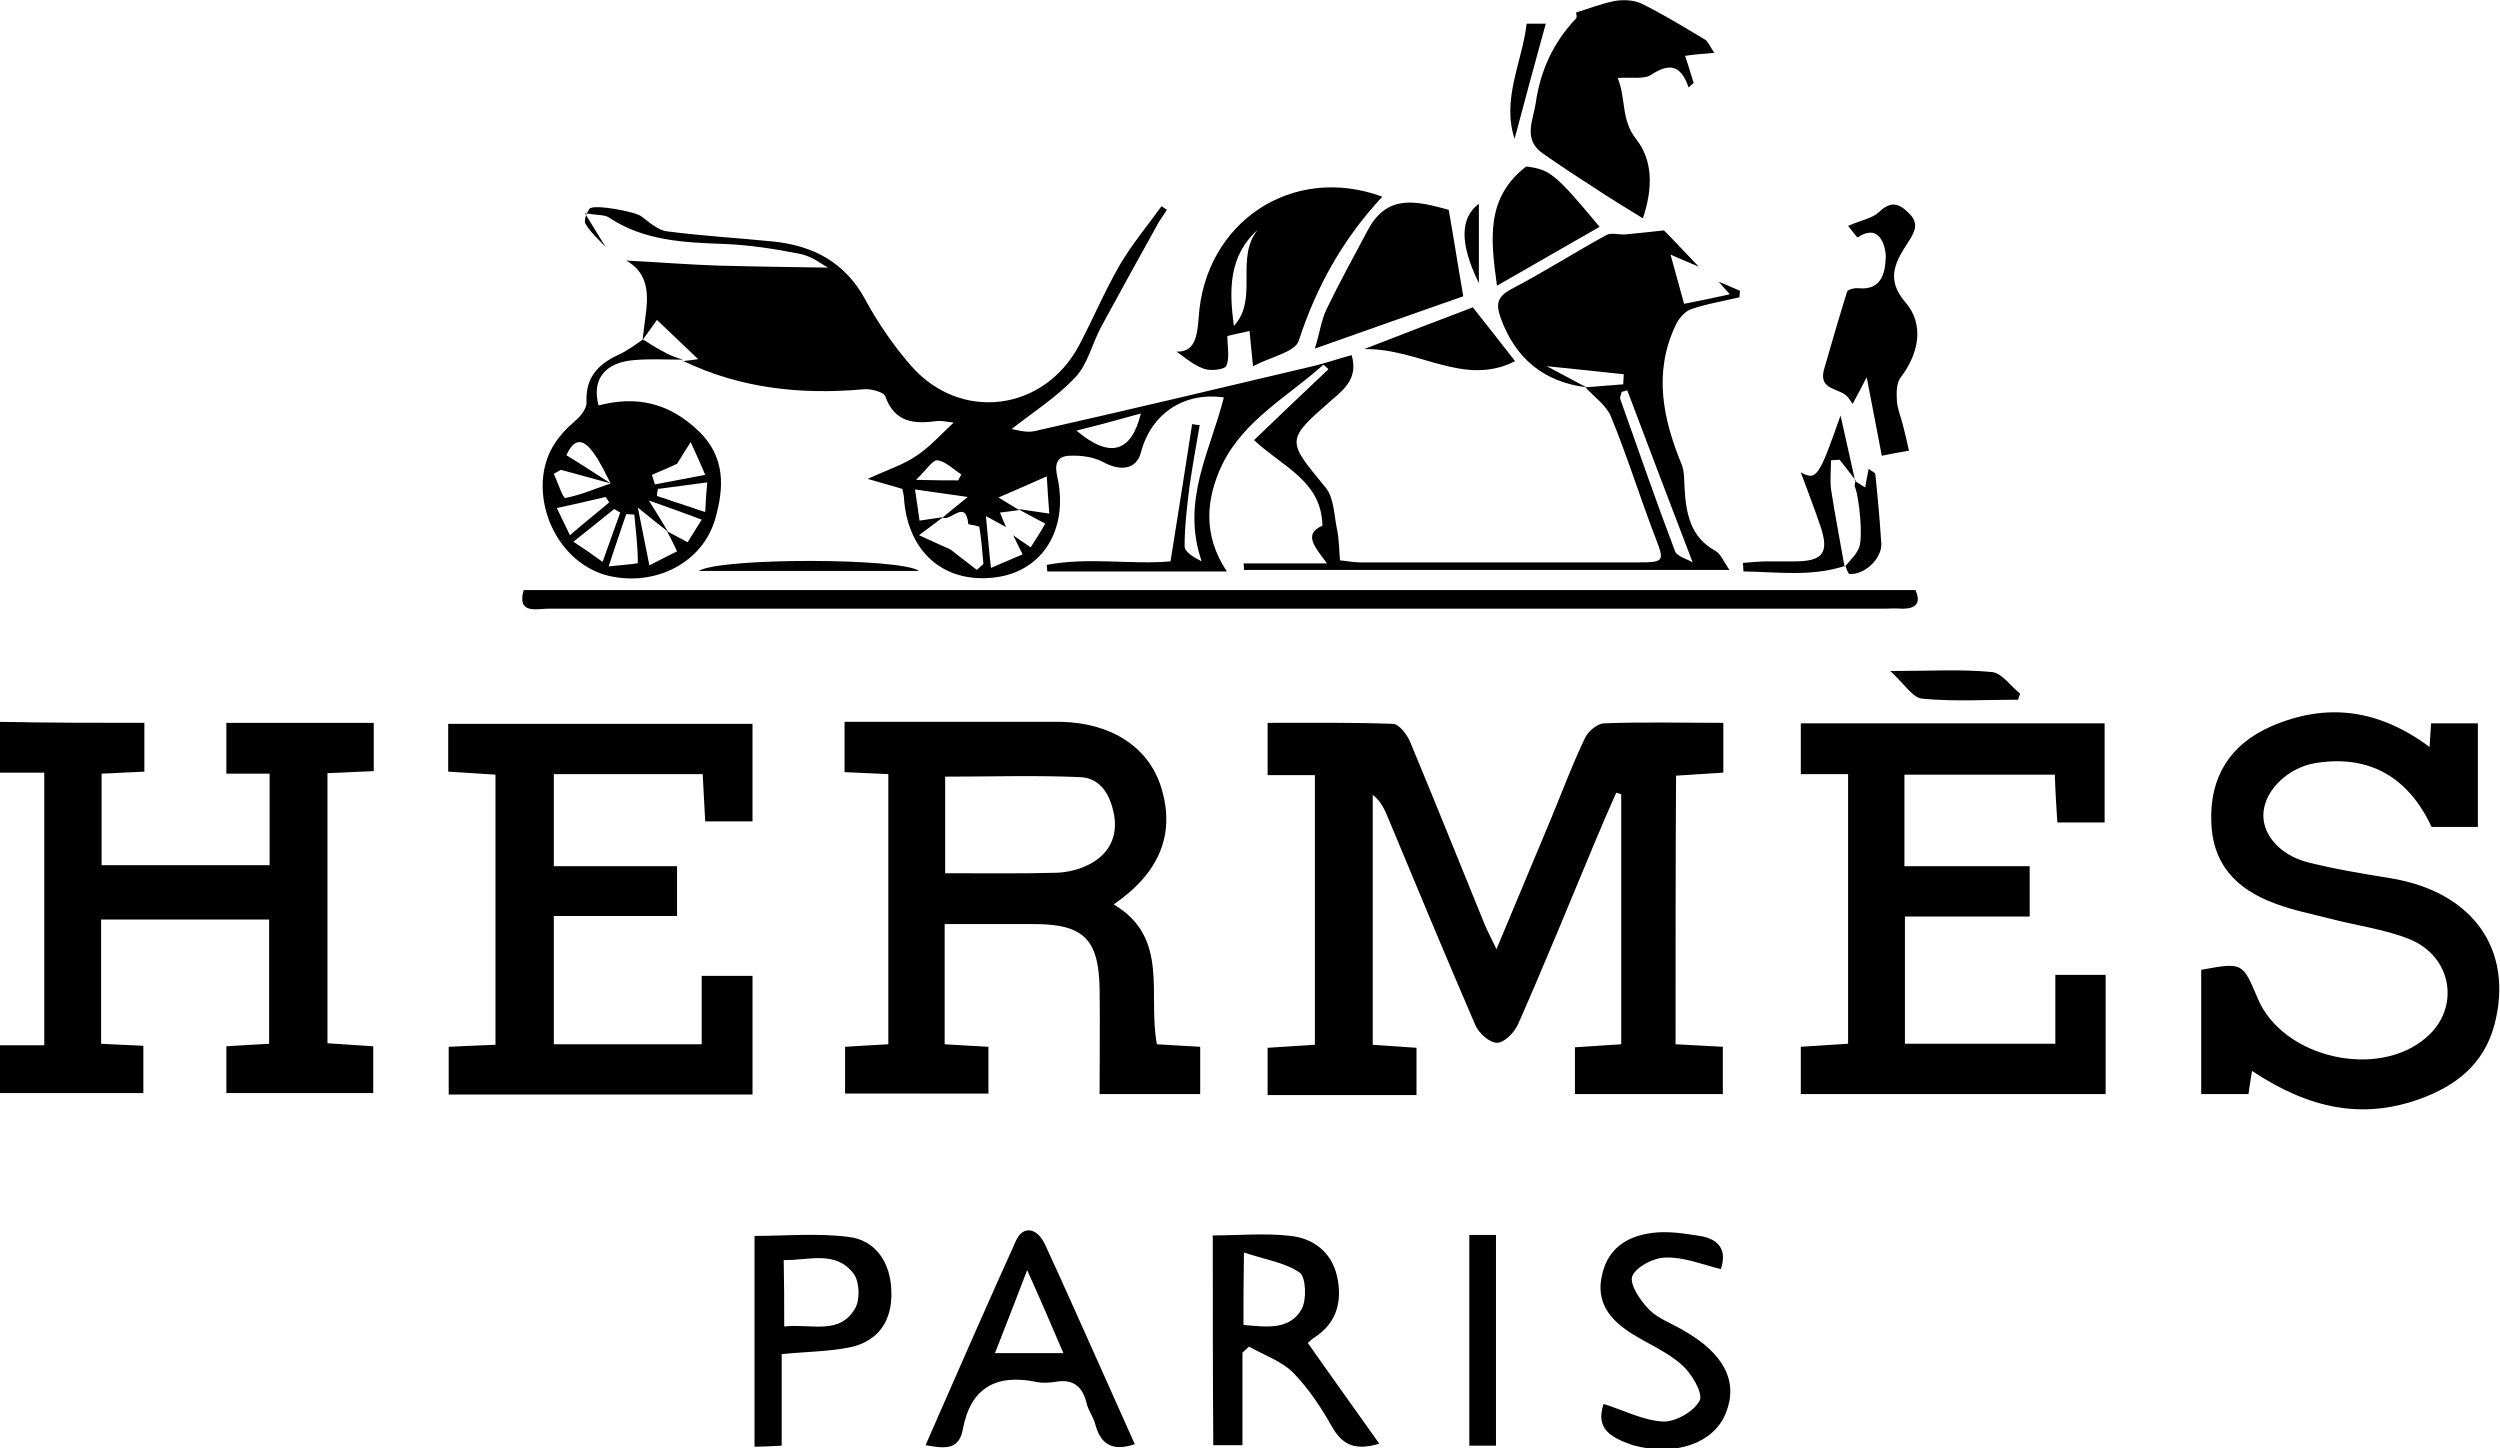
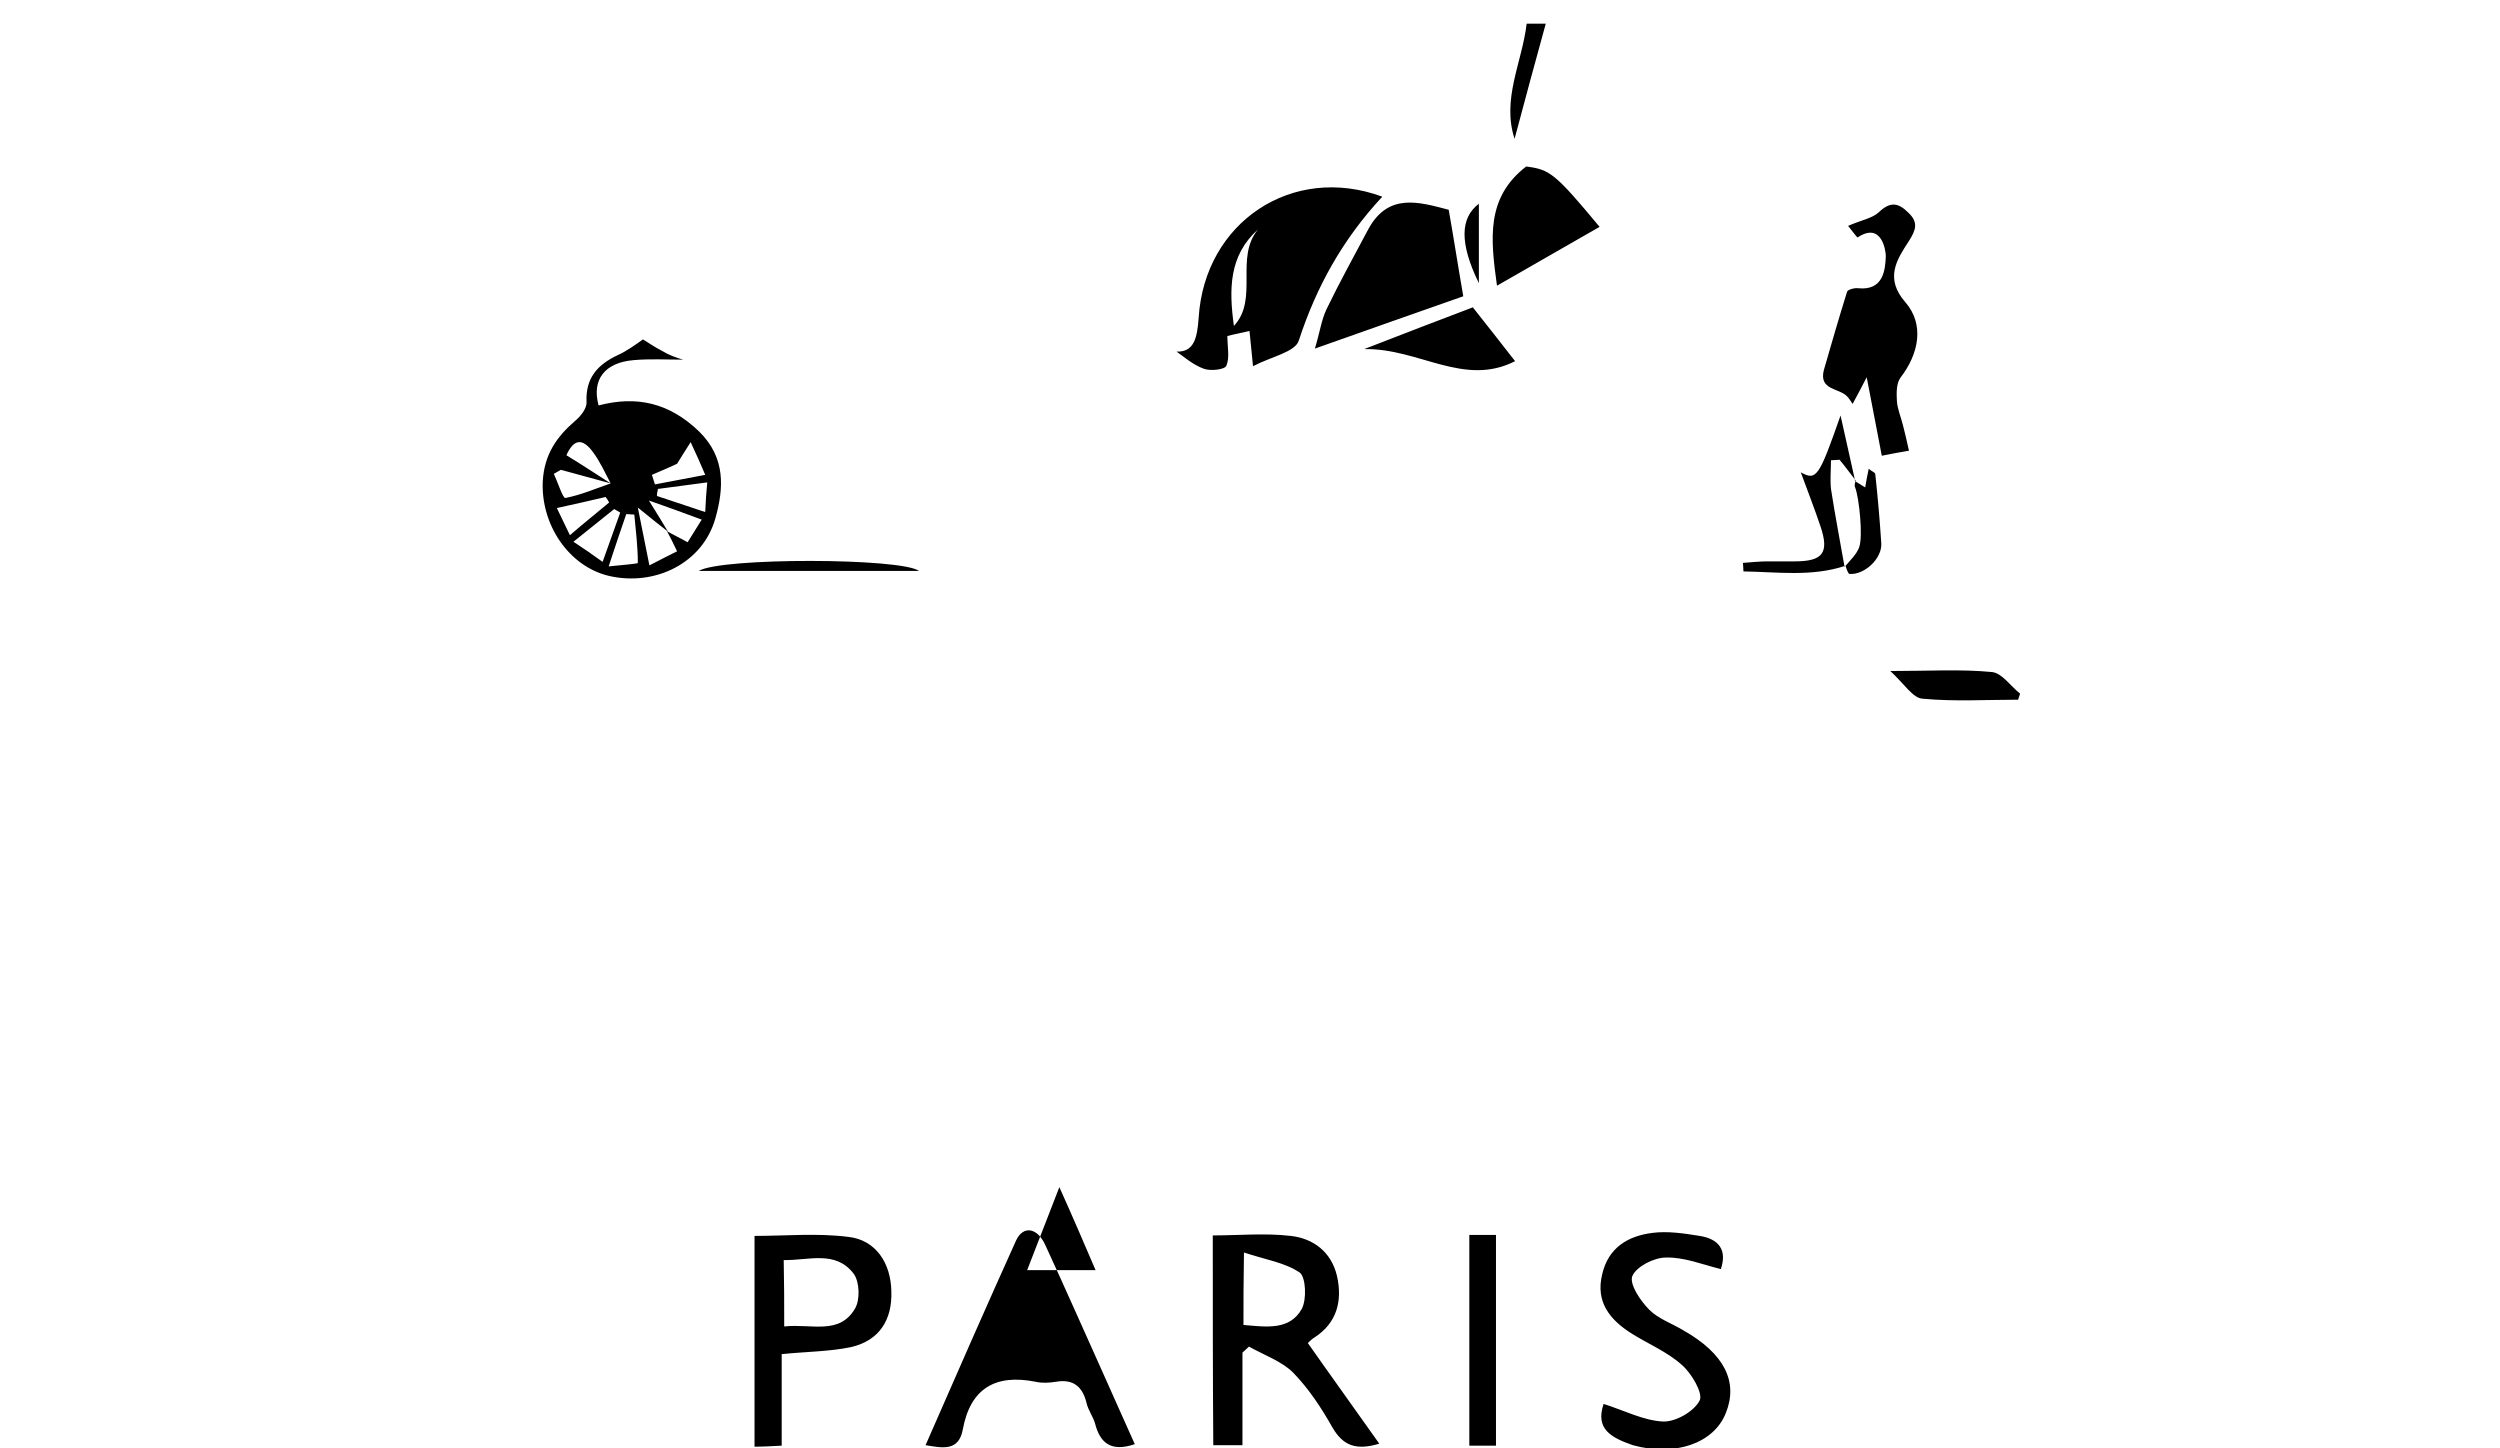
<svg xmlns="http://www.w3.org/2000/svg" xml:space="preserve" id="Laag_1" x="0" y="0" style="enable-background:new 0 0 497 287.9" version="1.1" viewBox="0 0 497 287.9">
  <g id="NPBYE0_00000164484999350285841420000014163126690592380831_">
    <g>
-       <path d="m341.7 56 4.2 1.8c0 .4-.1.9-.1 1.3-3.3.8-6.6 1.3-9.7 2.4-1.3.5-2.5 2-3.1 3.4-4.3 9.3-2.4 18.4 1.3 27.4.6 1.5.5 3.3.6 4.9.3 5 1.2 9.6 6.1 12.3 1.1.6 1.7 2.2 2.8 3.8h-96.5c0-.4 0-.9-.1-1.3h16.6c-2.4-3.3-4.8-5.8-.9-7.5-.2-8.9-7.8-11.6-13.6-17 5.1-4.9 9.9-9.5 14.8-14.1-.3-.3-.6-.6-1-.9-7 6.3-15.7 10.9-20.1 19.8-3.3 6.9-3.9 14.1.9 21.3h-35.7c0-.4-.1-.9-.1-1.3 8.3-1.6 16.8 0 24.6-.7 1.5-9.3 2.9-18.3 4.3-27.3.5.1 1 .2 1.5.2-.7 4-1.4 8-2 12-.5 4-1 8.1-1 12.1 0 1.1 1.8 2.2 3.4 3-4.2-12.1 1.8-22.1 4.4-32.6-7.7-1.1-14.4 3-16.5 11-.9 3.3-4 3.8-7.6 1.8-1.9-1-4.4-1.3-6.6-1.2-2.5.1-3 1.7-2.4 4.2 2.3 10.5-3 18.9-12.5 20-10.1 1.2-17.3-5.1-18-15.9 0-.5-.2-1-.3-1.7-1.9-.6-3.9-1.1-6.9-2 3.9-1.8 7.1-2.8 9.7-4.6 2.6-1.7 4.7-4.1 7.4-6.6-1.2-.1-2.3-.4-3.3-.3-4.5.6-8.4.4-10.3-4.9-.3-.9-3-1.6-4.5-1.4-12.4 1.1-24.4-.2-35.8-5.7l-.1.1c.9-.1 1.9-.2 3.2-.4-2.9-2.8-5.6-5.3-8.2-7.8l-3 4.2.1.1c.3-2.1.5-4.3.8-6.4.4-4-.1-7.5-4-9.7 6.1.3 12.2.8 18.3 1 7.5.2 15 .3 21.8.4-1.1-.6-3.1-2.2-5.4-2.7-5-1-10.1-1.8-15.2-2-8-.3-16-.6-23-5.3-.8-.5-2-.4-4.7-.8 1.8 3 3 4.9 4.1 6.7-1.4-1.5-3-2.9-4-4.6-.4-.6.2-2.2.8-3 .8-1 9.2.6 10.3 1.5 1.6 1.2 3.3 2.8 5.2 3 6.9.9 13.9 1.3 20.9 2 8.1.8 14.5 4.2 18.5 11.7 2.5 4.6 5.6 9.1 9.1 13.1 9.8 11.1 26.3 9 33.3-4.1 2.8-5.3 5.1-10.8 8.1-16 2.4-4.1 5.5-7.8 8.3-11.7.4.2.7.5 1.1.7-.5.8-1.1 1.6-1.6 2.4-3.9 7-7.7 13.9-11.5 20.9-1.8 3.4-2.7 7.5-5.2 10.1-3.7 3.9-8.4 6.9-12.6 10.2.9.1 2.9.8 4.6.4 18.6-4.2 37.1-8.6 55.7-13 2.4-.6 4.7-1.4 7.3-2.1 1.3 4.3-1.2 6.6-3.7 8.7-9.5 8.3-9.3 8.1-1.4 17.7 1.6 2 1.6 5.4 2.2 8.2.4 1.9.4 3.9.6 6.2 1.3.1 2.6.4 3.9.4h55.5c5.2 0 5.1-.3 3.2-5.2-3-7.8-5.5-15.9-8.7-23.7-.9-2.3-3.4-4-5.1-5.9l7.5-.6c0-.7.1-1.3.1-2-4.7-.5-9.3-1-15.3-1.6 3.4 1.8 5.6 3 7.9 4.2-8.6-1.1-14.2-5.8-17.1-13.9-.9-2.6-.7-4.1 2.1-5.6 6.5-3.4 12.6-7.3 19-10.8 1-.5 2.5 0 3.7-.1 2.4-.2 4.8-.5 7.7-.8 1.9 1.9 4.4 4.6 6.9 7.2-1.6-.7-3.2-1.3-5.6-2.4 1 3.6 1.8 6.5 2.7 9.8 3.1-.6 5.9-1.2 9.1-1.9-1.2-1.3-1.7-1.9-2.2-2.5zm-154.3 46.9c1.3-1.1 2.6-2.2 5-4.1-4.1-.6-6.9-1-10.5-1.5.4 2.8.7 4.5.9 6.2 1.9-.3 3.3-.5 4.7-.7l-4.8 3.6c2.6 1.2 4.4 2 6.2 2.8 1.8 1.4 3.5 2.7 5.3 4.1.4-.4.9-.8 1.3-1.2-.2-2.4-.4-4.9-.8-7.3-.1-.3-1.5-.4-2.2-.6-.5-5.1-3.5-.5-5.1-1.3zm14 3.5c1 .7 2.1 1.5 3.5 2.4 1.1-1.7 2-3.1 2.9-4.7-2.1-1.1-3.7-2-5.4-2.9 1.9.3 3.7.5 6.2.9-.2-2.4-.3-4.3-.5-7.4-3.4 1.5-6.1 2.7-9.6 4.2 2 1.2 3.1 1.9 4.1 2.5-1.2.2-2.4.3-3.8.5.5 1.2.8 2 1.2 2.9-1-.6-2-1.1-4-2.2.4 4 .6 6.8 1 10.3 2.5-1.1 4.3-1.8 6.3-2.7-.8-1.5-1.3-2.7-1.9-3.8zm122.1-28.8c-.4.1-.8.2-1.1.3-.1.5-.4 1-.3 1.4 3.6 10.1 7.1 20.3 10.9 30.3.4 1 2.3 1.5 3.5 2.2-4.5-11.8-8.8-23-13-34.2zm-109.5 8c6.6 5.6 10.9 4.4 12.8-3.4-4.3 1.2-8.3 2.3-12.8 3.4zm-23.5 9.9.6-1.2c-1.6-1-3-2.5-4.7-2.8-1-.1-2.2 1.9-4.3 3.9 3.9.1 6.1.1 8.4.1zM333.1 207.6c3.3.2 6.2.3 9.4.5v9.4h-29.4v-9.3c3.1-.2 6-.4 9.2-.6v-49.7c-.3-.1-.7-.2-1-.3-1.5 3.4-3 6.8-4.4 10.2-5 12-9.9 24-15.1 35.8-.7 1.6-2.7 3.7-4.2 3.7s-3.6-1.9-4.3-3.5c-6-13.9-11.8-27.9-17.6-41.8-.6-1.4-1.3-2.8-2.8-4v49.7c3 .2 5.7.4 8.7.6v9.4H252v-9.4c3-.2 6.1-.4 9.4-.6v-53.6H252v-10.4c8.3 0 16.6-.1 24.9.2 1.2 0 2.8 2.1 3.4 3.5 5 12 9.8 24 14.7 36 .6 1.5 1.4 3 2.5 5.3 3.9-9.4 7.6-18.1 11.2-26.8 2.1-5.1 4-10.2 6.4-15.2.6-1.3 2.4-2.8 3.7-2.9 7.8-.3 15.6-.1 23.8-.1v9.9c-3 .2-6.1.4-9.4.6-.1 17.6-.1 35.2-.1 53.4zM28.7 143.7v9.7c-2.9.1-5.5.3-8.5.4V172h33.4v-18.2H45v-10.1h29.3v9.6c-3 .1-5.9.3-9.2.4v53.7c2.9.2 5.8.4 9.1.6v9.3H45V208c2.7-.2 5.5-.3 8.5-.5v-24.7H20.1v24.7c2.6.1 5.4.3 8.4.4v9.4H0v-9.5h8.8v-54.2H-.1v-10.1c9.7.2 19.2.2 28.8.2zM176.6 153.9c-2.9-.1-5.7-.3-8.7-.4v-10h43c10 .2 17.4 5 19.9 12.9 2.9 9.2-.1 17-9.4 23.4 11.2 6.6 6.7 18 8.6 27.8 2.8.2 5.6.3 8.6.5v9.4h-20c0-7.2.1-14.2 0-21.1-.2-9.8-3.3-12.7-13.1-12.7h-17.7v23.9c2.9.2 5.6.3 8.7.5v9.3H168v-9.3c2.8-.2 5.5-.3 8.6-.5v-53.7zm11.3 19.7c7.8 0 15.1.1 22.3-.1 2.2-.1 4.6-.7 6.6-1.8 3.7-2 5.4-5.4 4.7-9.6-.7-3.8-2.5-7.4-6.7-7.6-8.9-.4-17.8-.1-26.9-.1v19.2zM149.6 217.6H89.2v-9.5c3-.1 6-.3 9.3-.4V154c-3-.2-6.1-.4-9.4-.6v-9.5h60.5v19.4h-9.4c-.2-3-.3-6.1-.5-9.4h-29.6v18.3h24.5v9.9h-24.5v25.5h29.4V194h10.1v23.6zM403.5 182.2h-24.8v25.3h29.9v-13.7h10v23.7H358v-9.4c3-.2 6.1-.4 9.4-.6v-53.6H358v-10.1h60.4v19.7H409c-.2-3.1-.4-6.2-.5-9.5h-29.9v18.2h24.9v10zM483 148.5c.1-1.8.2-3.1.3-4.7h9.3v20.6h-9.2c-4.7-10.1-12.6-14.4-23.1-12.7-5.3.9-9.8 5.1-10.3 9.6-.5 4.3 3 8.6 8.7 10.1 5.5 1.4 11.1 2.3 16.6 3.2 16.3 2.7 24.5 14.2 20.6 29.1-2.1 7.9-7.7 12.2-14.9 14.8-11.2 4-21.7 2.1-33.3-5.6-.2 1.5-.5 2.9-.7 4.6h-9.4V192.8c8.2-1.5 8.2-1.5 11.2 5.6 4.9 11.9 23.9 16.3 33.6 7.8 6.7-5.8 5.2-16-3.4-19.5-5-2-10.6-2.7-15.9-4.1-3.5-.9-7.1-1.6-10.6-2.9-8.6-3.1-12.7-8.5-12.9-16.4-.3-8.8 3.7-15.3 11.9-18.9 11.1-4.8 21.4-3.4 31.5 4.1zM104.1 117.3h276.7c1 2.3.5 3.8-2.9 3.7-1-.1-2 0-3 0H109.5c-2.5-.1-6.8 1.4-5.4-3.7zM335.7 17.4c-1.6-4.7-4-4.8-7.5-2.5-1.4.9-3.8.4-6.6.6 1.7 4.2.6 8.3 3.7 12.2 3.2 4.1 3.4 9.5 1.3 15.7-3.7-2.3-6.9-4.2-10-6.3-3.3-2.1-6.6-4.3-9.9-6.6-4-2.8-1.9-6.6-1.4-10 .9-6.4 3.5-12.1 8-16.8.3-.3 0-1.2 0-1.2 2.6-.8 5.1-1.8 7.7-2.3 1.7-.3 3.8-.2 5.3.5 4.3 2.1 8.5 4.7 12.7 7.2.6.4.9 1.3 1.8 2.6-2.5.2-4.5.4-5.8.6.5 1.5 1.1 3.4 1.7 5.4-.3.2-.7.6-1 .9z" />
-       <path d="M274.8 39.1c-7.9 8.5-13.1 17.9-16.6 28.6-.7 2.3-5.5 3.2-9.1 5.1-.3-3-.5-4.9-.7-7-1.7.4-3.3.7-4.4 1 0 2.2.5 4.3-.2 5.9-.3.8-3.2 1.1-4.5.6-2.2-.8-4.1-2.5-5.4-3.4 3.4.1 4.1-2.5 4.4-6.8 1.2-18.9 18.6-30.6 36.5-24zm-29.5 25.7c5-5.4.1-13.5 4.8-19.2-5.8 5.2-5.8 11.9-4.8 19.2zM135.8 71.5c-3.3 0-6.6-.2-9.9.1-5.7.5-8.3 3.9-6.9 9 7.6-2 14.1-.5 20 5.2 5.3 5.2 4.9 11.3 3.2 17.3-2.5 8.8-11.9 13.5-21.1 11.4-8.1-1.9-13.6-10.3-13.2-18.8.3-5.3 2.7-8.8 6.4-12 1.1-.9 2.4-2.5 2.3-3.8-.2-4.8 2.2-7.4 6.2-9.3 1.8-.8 3.4-2 5-3.1l-.1-.1c1.3.8 2.6 1.7 4 2.4 1.3.8 2.7 1.3 4.1 1.7zm-14.4 24.6-9.9-2.7c-.5.3-.9.5-1.4.8.8 1.7 1.8 4.9 2.3 4.8 3.1-.6 6.1-1.9 9-2.9-1.1-2.1-2.1-4.3-3.5-6.2-2.2-3-3.9-2.5-5.3.6 3.1 1.9 6 3.8 8.8 5.6zm11.4 9.6c-1.7-1.3-3.4-2.7-6-4.8.9 4.5 1.5 7.6 2.3 11.5 2.3-1.2 3.9-2 5.5-2.8-.8-1.7-1.4-2.9-2-4 1.2.7 2.5 1.3 4.1 2.2.8-1.3 1.6-2.6 2.8-4.5-3.5-1.3-6.5-2.4-10.5-3.8 1.7 2.7 2.7 4.4 3.8 6.2zm-13 6c1.3-3.6 2.4-6.7 3.5-9.8-.4-.2-.8-.5-1.2-.7-2.5 2-5.1 4.1-8.1 6.5 2.3 1.5 3.7 2.5 5.8 4zm1.2.9c2.7-.3 5.8-.5 5.8-.7 0-3.2-.4-6.4-.7-9.6-.5 0-1.1-.1-1.6-.1-1.1 3.1-2.1 6.2-3.5 10.4zm8.6-18.2c.2.6.4 1.3.6 1.9 3.2-.6 6.4-1.2 10-1.9-1-2.4-1.7-3.9-2.9-6.5-1.1 1.7-1.7 2.7-2.7 4.3-.8.4-2.9 1.3-5 2.2zm1.2 2.8c-.1.5-.2.9-.2 1.4l9.6 3.2c.1-2.2.2-3.8.4-5.9-3.7.5-6.8.9-9.8 1.3zm-20.1 3.8c1 2.1 1.7 3.5 2.6 5.4 2.9-2.5 5.4-4.5 7.8-6.5-.2-.4-.4-.7-.7-1.1-3 .7-6 1.4-9.7 2.2zM241.1 245.6c5.3 0 10.4-.5 15.5.1 4.5.5 8.1 3.2 9.2 8 1.1 4.9 0 9.3-4.5 12.2-.5.3-1 .8-1.3 1.1 4.7 6.7 9.4 13.2 14.2 20-4.6 1.4-7.2.4-9.3-3.2-2.2-3.9-4.7-7.7-7.8-10.9-2.3-2.3-5.8-3.5-8.8-5.2-.4.4-.9.8-1.3 1.2v18.4h-5.8c-.1-13.8-.1-27.7-.1-41.7zm6.1 17.8c4.6.4 9.2 1.1 11.6-3.2 1-1.9.8-6.3-.4-7.2-2.9-2-6.9-2.6-11.1-4-.1 5.7-.1 9.8-.1 14.4zM225.6 287.1c-4.7 1.6-6.9-.2-7.9-4.1-.4-1.4-1.4-2.7-1.7-4.1-.8-3.3-2.7-4.8-6.1-4.2-1.3.2-2.7.3-4 0-8-1.6-13 1.3-14.5 9.5-.8 4.3-3.9 3.7-7.4 3.1 6-13.7 11.9-27.2 18-40.7 1.4-3 4.2-2.6 5.8.9 4.2 9.1 8.2 18.2 12.3 27.3 1.7 3.9 3.6 8 5.5 12.3zm-21.4-34.6c-2.4 6.2-4.3 11.2-6.4 16.5h13.6c-2.4-5.6-4.5-10.5-7.2-16.5zM290.9 58.9c-9.2 3.2-18.7 6.6-29.5 10.4 1-3.3 1.3-5.7 2.3-7.8 2.6-5.4 5.5-10.6 8.3-15.9 4-7.4 10.2-5.4 16-3.9 1 5.6 1.8 10.9 2.9 17.2zM155.4 269.2v18.2c-2 .1-3.6.2-5.4.2v-41.9c6.2 0 12.5-.6 18.7.2 5.4.6 8.4 5.2 8.5 10.8.2 5.7-2.4 9.8-8 11.1-4.3.9-8.9.9-13.8 1.4zm.5-5.5c5.4-.6 11 1.8 14.1-3.6 1-1.7.9-5.3-.3-6.9-3.6-4.7-8.9-2.6-13.9-2.7.1 4.5.1 8.5.1 13.2zM367.4 44.9c2.8-1.2 4.8-1.5 6.1-2.7 2.3-2.2 3.9-1.9 5.9.1 2 1.9 1.5 3.4.1 5.6-2.4 3.7-4.9 7.4-.7 12.2 3.8 4.4 2.7 10.2-1 15-.8 1.1-.8 3-.7 4.6.1 1.6.8 3.2 1.2 4.8.4 1.6.8 3.2 1.2 5.1-1.8.3-3.4.6-5.4 1-.9-4.9-1.9-9.7-3-15.6-1 2-1.8 3.4-2.8 5.3-.4-.6-.7-1.1-1.1-1.5-1.6-1.7-5.7-1.2-4.6-5.3 1.5-5.2 3-10.4 4.6-15.5.1-.4 1.4-.8 2.2-.7 4.9.5 5.4-3.4 5.5-6.4 0-1-.8-6.9-5.6-3.7-.1.1-1.3-1.6-1.9-2.3zM318.8 279.1c4.1 1.3 7.9 3.3 11.8 3.5 2.5.1 6.2-2 7.3-4.2.7-1.4-1.6-5.4-3.6-7.1-2.9-2.6-6.8-4.2-10.1-6.3-4.2-2.7-7-6.2-5.7-11.6 1.2-5.4 5.2-7.7 10-8.3 3-.4 6.3.1 9.4.6 3.8.6 5.5 2.8 4.2 6.6-3.6-.9-7.3-2.4-10.9-2.3-2.4 0-5.9 1.8-6.7 3.7-.6 1.6 1.6 4.9 3.4 6.7 1.8 1.8 4.5 2.7 6.8 4.1 8.1 4.6 10.9 10.2 8.4 16.4-2.4 6.1-10.2 8.7-18.5 6.4-4.3-1.5-7.5-3.2-5.8-8.2zM318 45.1c-6.7 3.8-13.2 7.6-20.4 11.7-1.3-9.4-2.2-17.5 5.8-23.7 4.7.6 5.7 1.3 14.6 12zM292.1 245.5h5.3v41.9h-5.3v-41.9zM301.2 71.8c-10.2 5.2-19.1-2.6-30-2.4 8-3.1 14.7-5.7 21.6-8.3 2.8 3.5 5.5 7 8.4 10.7zM366.8 112.5c-6.7 2.2-13.4 1.2-20.2 1.1 0-.6-.1-1.2-.1-1.7 1.6-.1 3.2-.3 4.8-.3h5.5c5.6 0 6.9-1.7 5.1-7-1.2-3.6-2.6-7.1-3.9-10.7 3.1 1.7 3.6 1 7.9-11.3 1.2 5.2 2 9.1 2.9 13l.1-.1c-1.1-1.4-2.1-2.8-3.2-4.1-.6 0-1.1.1-1.7.1 0 1.9-.2 3.8 0 5.7.8 5.2 1.8 10.3 2.7 15.5l.1-.2zM375.8 133.4c7.7 0 14-.4 20.2.2 2 .2 3.7 2.8 5.6 4.3-.1.4-.3.8-.4 1.2-6.3 0-12.7.4-19-.2-1.9-.1-3.6-2.9-6.4-5.5zM138.9 113.5c4.5-2.7 40.3-2.6 43.8 0h-43.8zM307.3 4.7c-2.1 7.6-4.1 15-6.2 22.9-2.6-7.9 1.5-15.2 2.4-22.9h3.8z" />
+       <path d="M274.8 39.1c-7.9 8.5-13.1 17.9-16.6 28.6-.7 2.3-5.5 3.2-9.1 5.1-.3-3-.5-4.9-.7-7-1.7.4-3.3.7-4.4 1 0 2.2.5 4.3-.2 5.9-.3.8-3.2 1.1-4.5.6-2.2-.8-4.1-2.5-5.4-3.4 3.4.1 4.1-2.5 4.4-6.8 1.2-18.9 18.6-30.6 36.5-24zm-29.5 25.7c5-5.4.1-13.5 4.8-19.2-5.8 5.2-5.8 11.9-4.8 19.2zM135.8 71.5c-3.3 0-6.6-.2-9.9.1-5.7.5-8.3 3.9-6.9 9 7.6-2 14.1-.5 20 5.2 5.3 5.2 4.9 11.3 3.2 17.3-2.5 8.8-11.9 13.5-21.1 11.4-8.1-1.9-13.6-10.3-13.2-18.8.3-5.3 2.7-8.8 6.4-12 1.1-.9 2.4-2.5 2.3-3.8-.2-4.8 2.2-7.4 6.2-9.3 1.8-.8 3.4-2 5-3.1l-.1-.1c1.3.8 2.6 1.7 4 2.4 1.3.8 2.7 1.3 4.1 1.7zm-14.4 24.6-9.9-2.7c-.5.3-.9.5-1.4.8.8 1.7 1.8 4.9 2.3 4.8 3.1-.6 6.1-1.9 9-2.9-1.1-2.1-2.1-4.3-3.5-6.2-2.2-3-3.9-2.5-5.3.6 3.1 1.9 6 3.8 8.8 5.6zm11.4 9.6c-1.7-1.3-3.4-2.7-6-4.8.9 4.5 1.5 7.6 2.3 11.5 2.3-1.2 3.9-2 5.5-2.8-.8-1.7-1.4-2.9-2-4 1.2.7 2.5 1.3 4.1 2.2.8-1.3 1.6-2.6 2.8-4.5-3.5-1.3-6.5-2.4-10.5-3.8 1.7 2.7 2.7 4.4 3.8 6.2zm-13 6c1.3-3.6 2.4-6.7 3.5-9.8-.4-.2-.8-.5-1.2-.7-2.5 2-5.1 4.1-8.1 6.5 2.3 1.5 3.7 2.5 5.8 4zm1.2.9c2.7-.3 5.8-.5 5.8-.7 0-3.2-.4-6.4-.7-9.6-.5 0-1.1-.1-1.6-.1-1.1 3.1-2.1 6.2-3.5 10.4zm8.6-18.2c.2.6.4 1.3.6 1.9 3.2-.6 6.4-1.2 10-1.9-1-2.4-1.7-3.9-2.9-6.5-1.1 1.7-1.7 2.7-2.7 4.3-.8.4-2.9 1.3-5 2.2zm1.2 2.8c-.1.5-.2.9-.2 1.4l9.6 3.2c.1-2.2.2-3.8.4-5.9-3.7.5-6.8.9-9.8 1.3zm-20.1 3.8c1 2.1 1.7 3.5 2.6 5.4 2.9-2.5 5.4-4.5 7.8-6.5-.2-.4-.4-.7-.7-1.1-3 .7-6 1.4-9.7 2.2zM241.1 245.6c5.3 0 10.4-.5 15.5.1 4.5.5 8.1 3.2 9.2 8 1.1 4.9 0 9.3-4.5 12.2-.5.3-1 .8-1.3 1.1 4.7 6.7 9.4 13.2 14.2 20-4.6 1.4-7.2.4-9.3-3.2-2.2-3.9-4.7-7.7-7.8-10.9-2.3-2.3-5.8-3.5-8.8-5.2-.4.4-.9.8-1.3 1.2v18.4h-5.8c-.1-13.8-.1-27.7-.1-41.7zm6.1 17.8c4.6.4 9.2 1.1 11.6-3.2 1-1.9.8-6.3-.4-7.2-2.9-2-6.9-2.6-11.1-4-.1 5.7-.1 9.8-.1 14.4zM225.6 287.1c-4.7 1.6-6.9-.2-7.9-4.1-.4-1.4-1.4-2.7-1.7-4.1-.8-3.3-2.7-4.8-6.1-4.2-1.3.2-2.7.3-4 0-8-1.6-13 1.3-14.5 9.5-.8 4.3-3.9 3.7-7.4 3.1 6-13.7 11.9-27.2 18-40.7 1.4-3 4.2-2.6 5.8.9 4.2 9.1 8.2 18.2 12.3 27.3 1.7 3.9 3.6 8 5.5 12.3zm-21.4-34.6h13.6c-2.4-5.6-4.5-10.5-7.2-16.5zM290.9 58.9c-9.2 3.2-18.7 6.6-29.5 10.4 1-3.3 1.3-5.7 2.3-7.8 2.6-5.4 5.5-10.6 8.3-15.9 4-7.4 10.2-5.4 16-3.9 1 5.6 1.8 10.9 2.9 17.2zM155.4 269.2v18.2c-2 .1-3.6.2-5.4.2v-41.9c6.2 0 12.5-.6 18.7.2 5.4.6 8.4 5.2 8.5 10.8.2 5.7-2.4 9.8-8 11.1-4.3.9-8.9.9-13.8 1.4zm.5-5.5c5.4-.6 11 1.8 14.1-3.6 1-1.7.9-5.3-.3-6.9-3.6-4.7-8.9-2.6-13.9-2.7.1 4.5.1 8.5.1 13.2zM367.4 44.9c2.8-1.2 4.8-1.5 6.1-2.7 2.3-2.2 3.9-1.9 5.9.1 2 1.9 1.5 3.4.1 5.6-2.4 3.7-4.9 7.4-.7 12.2 3.8 4.4 2.7 10.2-1 15-.8 1.1-.8 3-.7 4.6.1 1.6.8 3.2 1.2 4.8.4 1.6.8 3.2 1.2 5.1-1.8.3-3.4.6-5.4 1-.9-4.9-1.9-9.7-3-15.6-1 2-1.8 3.4-2.8 5.3-.4-.6-.7-1.1-1.1-1.5-1.6-1.7-5.7-1.2-4.6-5.3 1.5-5.2 3-10.4 4.6-15.5.1-.4 1.4-.8 2.2-.7 4.9.5 5.4-3.4 5.5-6.4 0-1-.8-6.9-5.6-3.7-.1.1-1.3-1.6-1.9-2.3zM318.8 279.1c4.1 1.3 7.9 3.3 11.8 3.5 2.5.1 6.2-2 7.3-4.2.7-1.4-1.6-5.4-3.6-7.1-2.9-2.6-6.8-4.2-10.1-6.3-4.2-2.7-7-6.2-5.7-11.6 1.2-5.4 5.2-7.7 10-8.3 3-.4 6.3.1 9.4.6 3.8.6 5.5 2.8 4.2 6.6-3.6-.9-7.3-2.4-10.9-2.3-2.4 0-5.9 1.8-6.7 3.7-.6 1.6 1.6 4.9 3.4 6.7 1.8 1.8 4.5 2.7 6.8 4.1 8.1 4.6 10.9 10.2 8.4 16.4-2.4 6.1-10.2 8.7-18.5 6.4-4.3-1.5-7.5-3.2-5.8-8.2zM318 45.1c-6.7 3.8-13.2 7.6-20.4 11.7-1.3-9.4-2.2-17.5 5.8-23.7 4.7.6 5.7 1.3 14.6 12zM292.1 245.5h5.3v41.9h-5.3v-41.9zM301.2 71.8c-10.2 5.2-19.1-2.6-30-2.4 8-3.1 14.7-5.7 21.6-8.3 2.8 3.5 5.5 7 8.4 10.7zM366.8 112.5c-6.7 2.2-13.4 1.2-20.2 1.1 0-.6-.1-1.2-.1-1.7 1.6-.1 3.2-.3 4.8-.3h5.5c5.6 0 6.9-1.7 5.1-7-1.2-3.6-2.6-7.1-3.9-10.7 3.1 1.7 3.6 1 7.9-11.3 1.2 5.2 2 9.1 2.9 13l.1-.1c-1.1-1.4-2.1-2.8-3.2-4.1-.6 0-1.1.1-1.7.1 0 1.9-.2 3.8 0 5.7.8 5.2 1.8 10.3 2.7 15.5l.1-.2zM375.8 133.4c7.7 0 14-.4 20.2.2 2 .2 3.7 2.8 5.6 4.3-.1.4-.3.8-.4 1.2-6.3 0-12.7.4-19-.2-1.9-.1-3.6-2.9-6.4-5.5zM138.9 113.5c4.5-2.7 40.3-2.6 43.8 0h-43.8zM307.3 4.7c-2.1 7.6-4.1 15-6.2 22.9-2.6-7.9 1.5-15.2 2.4-22.9h3.8z" />
      <path d="M368.7 95.6c.5.3 1.1.7 2.1 1.3.2-1.2.4-2.3.7-3.7.6.5 1.2.7 1.3 1 .5 4.6.9 9.2 1.2 13.8.2 3-3.3 6.3-6.3 6.1-.3 0-.6-1-.8-1.6l-.1.1c1-1.2 2.3-2.4 2.8-3.8.8-2.1 0-9.9-.8-11.9-.2-.4 0-1 .1-1.4l-.2.1zM294 40.5v15.8c-3.9-8-3.7-13 0-15.8z" />
    </g>
  </g>
</svg>